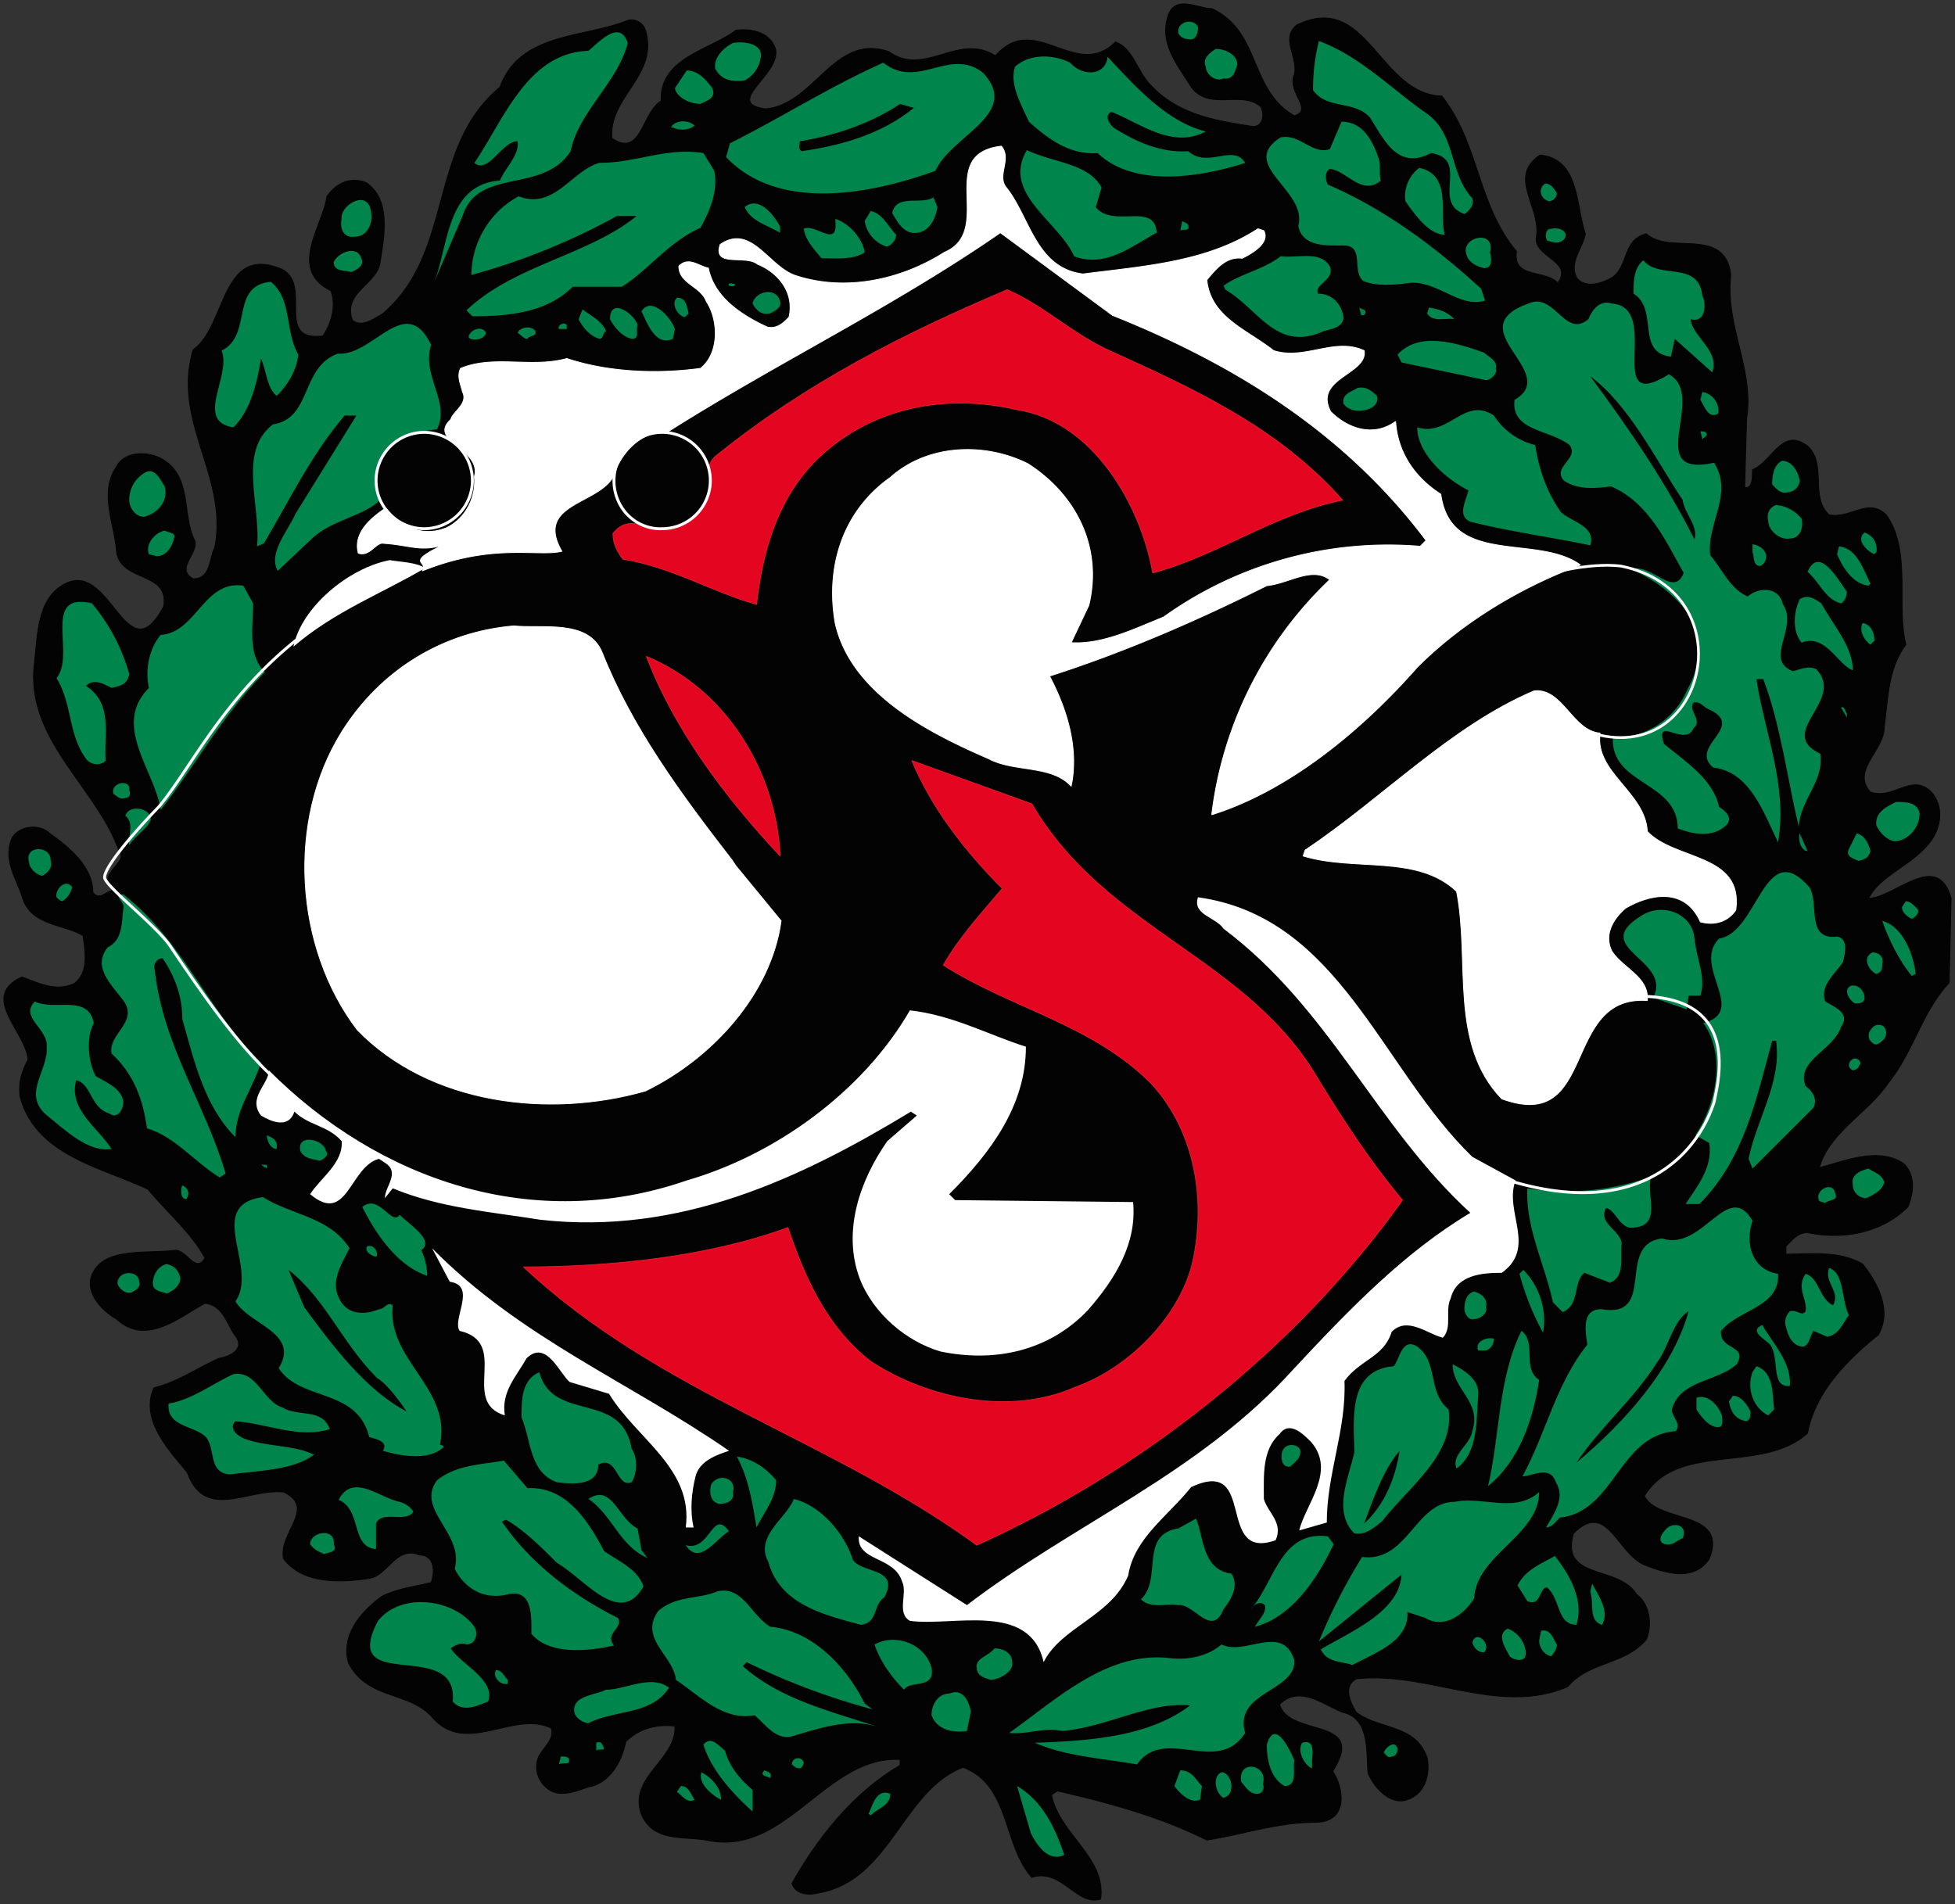
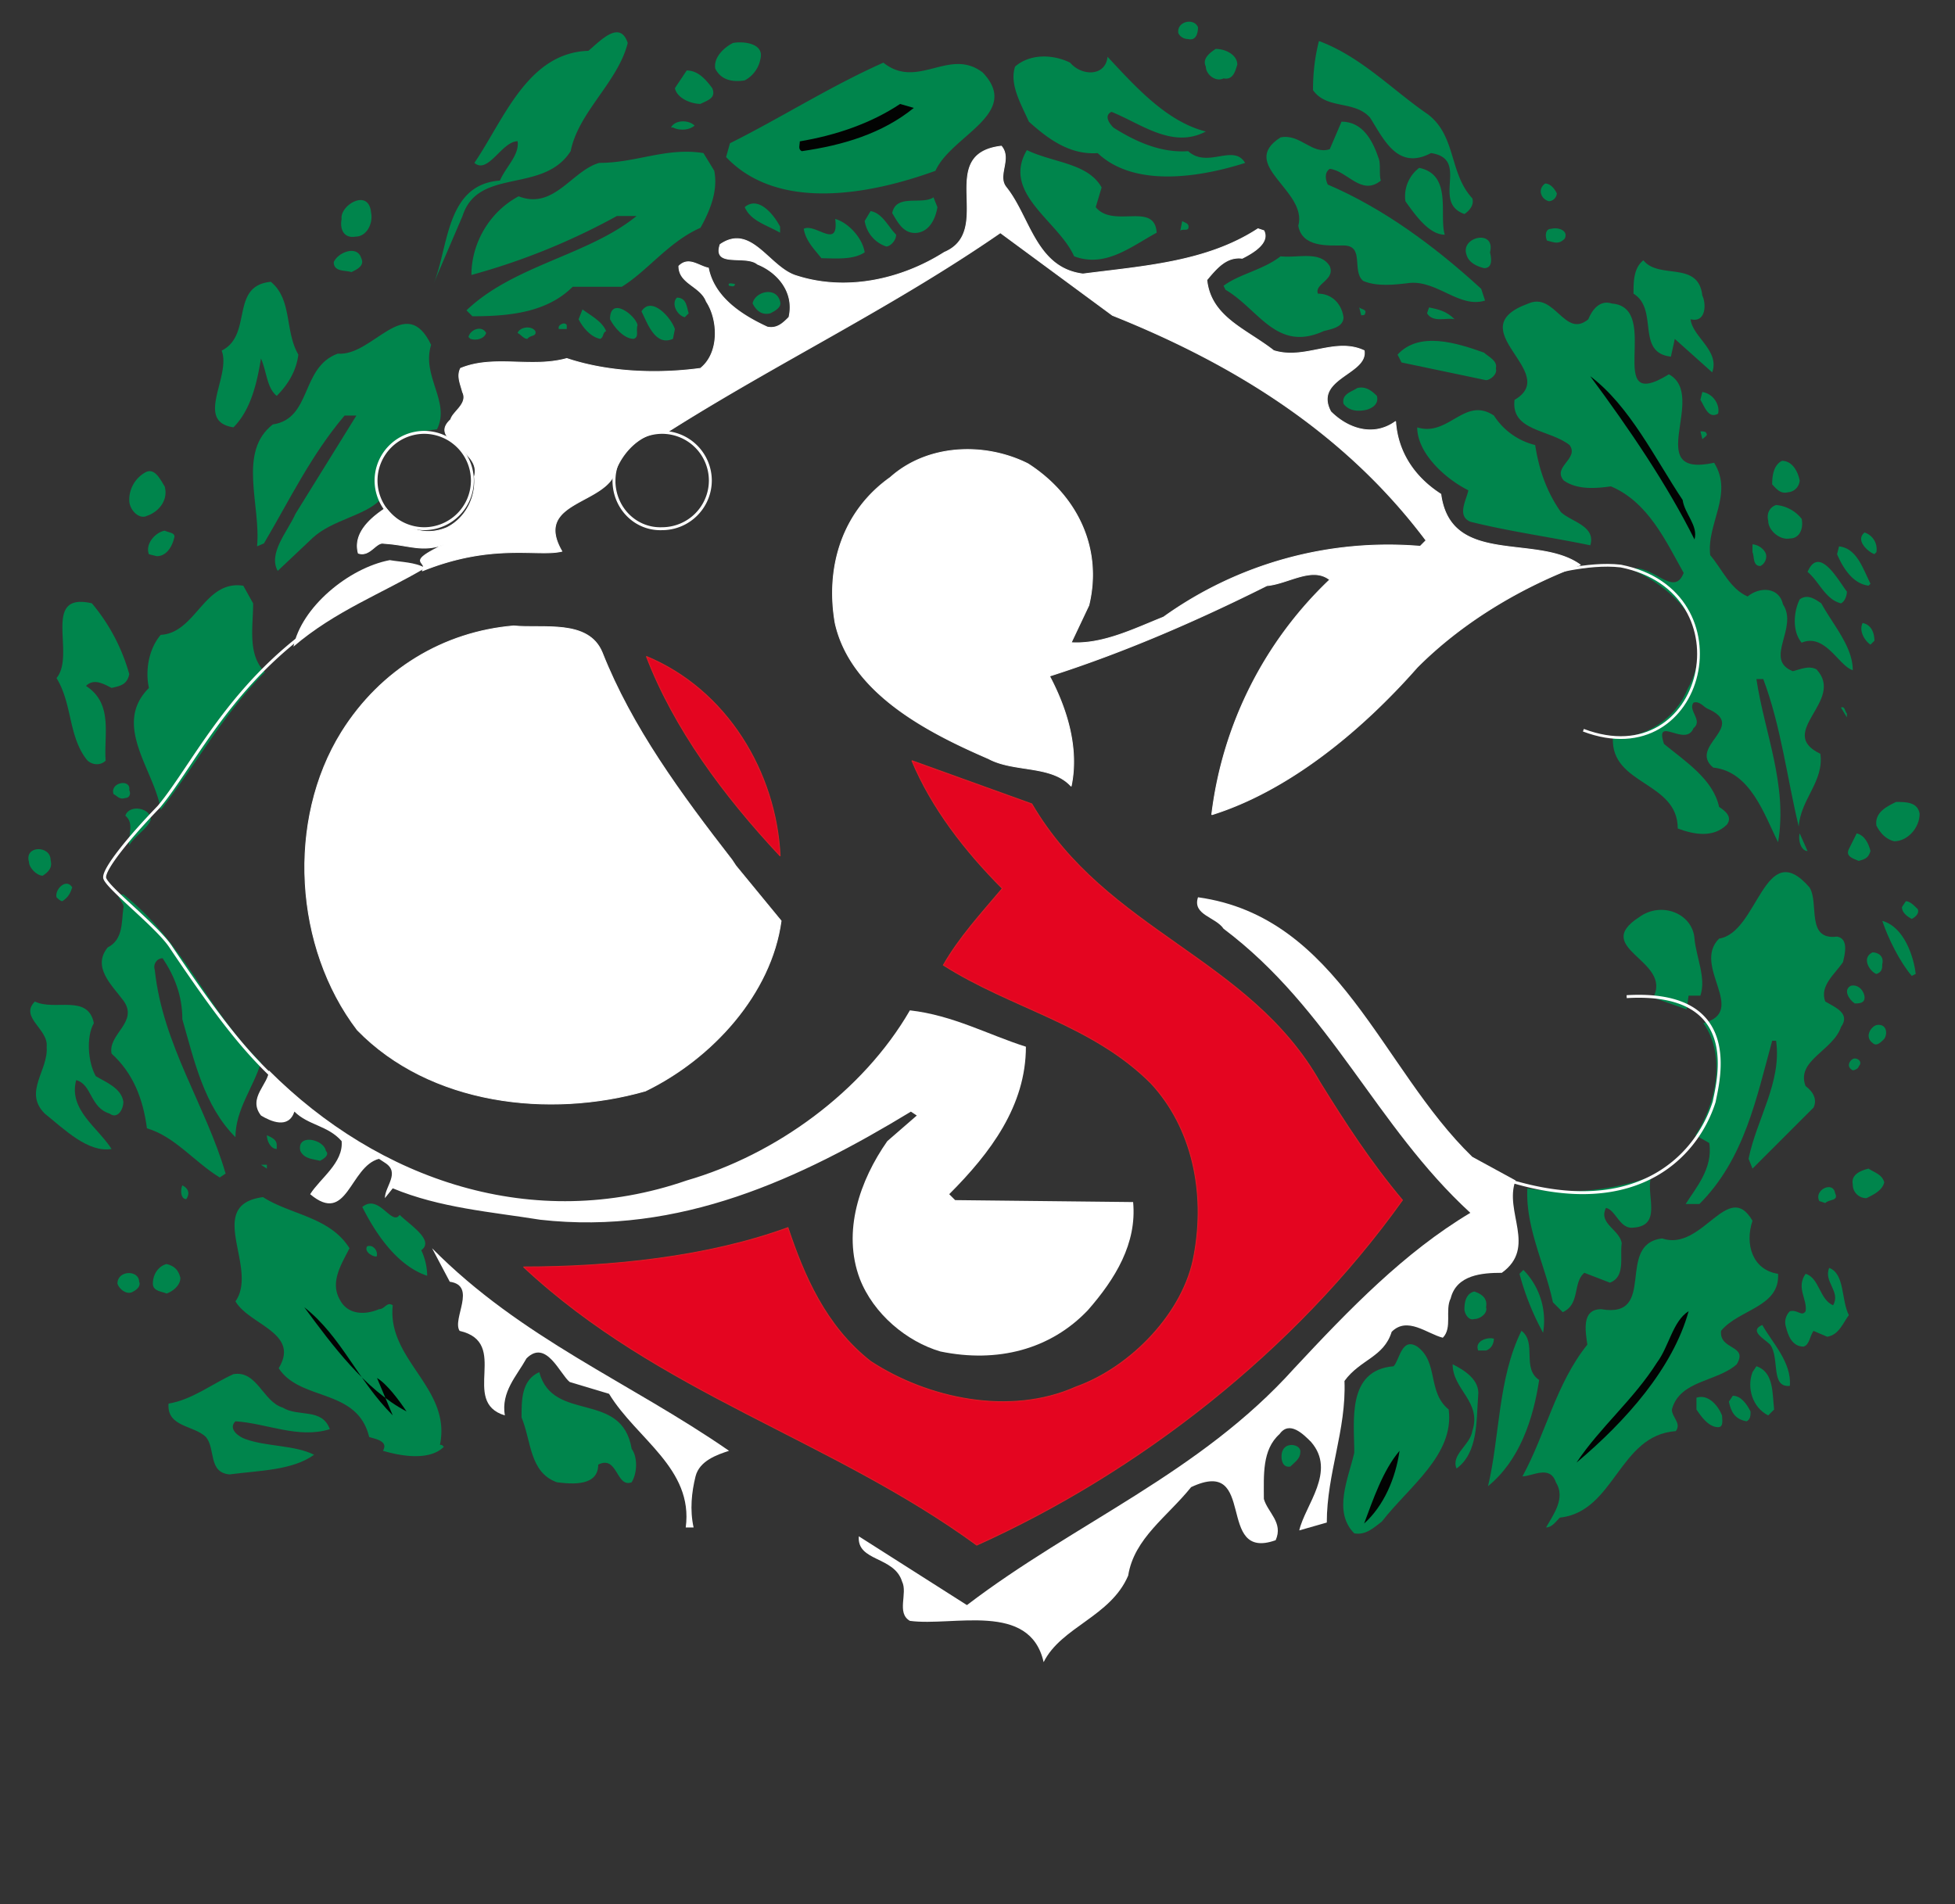
<svg xmlns="http://www.w3.org/2000/svg" width="502" height="489" fill="none">
  <rect width="100%" height="100%" fill="#333333" stroke="none" />
-   <path fill="#020302" stroke="#020302" stroke-linecap="square" stroke-miterlimit="2" stroke-width=".22" d="M332.36 29.72c5.05-1.51-2.02-6.06 0-10.6 1-4.55-3.54-9.1.5-12.63 18.18-9.08 21.2 17.68 37.37 18.18 9.59 12.12 9.08 27.77 19.18 39.89-1 7.07 7.07 4.54 10.6 8.08 4.05-5.56-6.05-6.56-5.55-11.61 1.52-7.58-7.57-15.66 1.01-21.21 10.1 1 9.09 12.62 11.61 20.2-.5 3.53-4.54 7.57-2.01 11.6 2.52 2.53 6.56 1.02 9.08-.5 4.04-3.03 2.53-9.59 8.59-11.1 6.06 5.55 20.2-2.02 21.7 10.6-1.5 13.13 6.07 24.24 4.05 36.86l-.5 17.67c2.01.5 2.01-2.52 2.01-4.54 5.05-2.02 7.58-11.11 14.14-6.06 5.05 4.54.5 13.13 5.56 17.67 5.55 1.01 10.1-4.54 14.64 0 6.56 9.09 2.52 23.23 5.05 33.32-4.55 6.06-4.55 13.64-5.56 21.21 0 6.06-8.58 11.11-3.53 16.66 6.06 2.02 10.6-5.05 15.65 0 3.03 3.54 2.53 8.08.5 11.62-4.54 7.07-13.12 9.09-16.66 15.65 6.57 0 17.68-12.62 21.21 0l-.5 21.71c-7.07 7.57-9.1 17.67-15.66 25.75-5.05 7.58-15.14 12.63-17.67 21.71 6.06-1.51 15.15-5.55 21.71-1 3.03 3.02 2.53 7.57 1.01 11.1-6.56 6.57-16.66 8.59-25.75 6.57-2.52 0-4.04 2.02-5.55 3.53v2.02c6.06 0 13.63-1.01 19.69 2.53 4.04 5.04 7.57 12.11 4.04 18.17-8.08 6.57-16.16 14.65-18.18 25.25-11.61 10.6-33.32 2.02-41.9 16.16 3.53 7.06 21.7 3.53 16.65 16.15-4.03 6.06-11.6 3.54-16.66 1.52-7.07-3.03-9.6-16.67-18.18-8.08-3.53 12.12 11.62 8.08 16.16 15.65 3.54 2.53 4.04 8.08 2.53 11.62-5.56 6.56-14.64 5.55-20.2 12.11-17.67 7.58-35.85-4.04-54.28-2.02-3.53 2.02-1.51 6.06 0 8.59 6.06 4.54 15.15 3.03 18.18 11.61 1 5.05-1.01 10.1-6.06 11.1-4.04.51-7.57-3.53-9.09-7.06-.5-5.56.5-14.14-6.56-15.65-5.05-2.02-11.11-7.07-16.16-2.02 2.52 8.58 22.72 3.03 13.63 17.16 3.03 4.55 4.04 13.13-4.54 13.13-9.6 0-18.18 3.03-27.77 4.55-12.12-6.06-25.25-9.6-38.38-12.63l-1.51 1.01c2.02 10.1 14.14 16.16 12.62 26.76-6.06 2.02-10.1-8.07-17.67-5.55-7.57-8.58-5.56-23.73-17.67-28.28-15.66 6.06-18.69 29.29-37.37 32.32-2.02.5-5.55.5-6.56-2.53 6.56-11.6 15.65-23.22 27.77-30.3v-1.5c-19.19-1.01-29.29 25.24-49.74 20.7-6.05-1.01-13.63.5-16.66-6.57-3.53-9.6 9.1-14.14 8.59-22.72-4.55-.5-9.1.5-12.63 4.04-1 5.05-4.04 10.6-9.59 11.61-3.03 1.01-6.56 2.53-9.6 1.01-3.53-2.02-4.54-6.06-3.02-9.09 1.51-2.52 4.04-4.54 3.03-7.06-9.6-4.55-21.72 7.06-30.3-2.53-6.06-7.07-16.66-4.54-21.71-14.14-2.02-7.06 3.03-13.12 8.58-17.16 4.04-2.02 8.59-2.53 12.63-3.54 1-2.52 1-7.07-3.03-7.07-6.06-2.52-8.08 5.56-13.13 6.06-7.07 1.01-16.66 1.52-21.71-5.05-1.52-6.56 8.58-13.13 0-17.16-9.1-1.01-20.2 7.57-24.74-5.05-5.05-6.06-12.12-13.64-8.59-21.72 6.06-1.51 11.11-5.04 16.66-7.57 3.03-.5 7.07-2.52 4.04-6.06-2.02-3.03-3.03-7.57-7.57-8.08-6.56 3.54-15.15 11.11-22.72 4.04-3.54-2.02-7.57-6.06-6.57-10.6 2.53-8.08 13.64-6.06 21.72-7.07 3.03 0 5.05 6.06 7.57 2.02-3.53-6.56-10.1-12.12-14.64-17.67-11.62-5.56-28.78-8.59-32.82-23.73-.5-4.04.5-6.57 2.02-9.6-.5-7.07-12.63-16.15-1.52-21.2 4.04 1.51 9.1 4.04 13.64 1.51 3.53-3.03 2.52-8.08 2.02-12.12-5.05-3.03-13.64-2.52-15.66-10.1-1.51-4.54-5.05-9.59-2.52-15.14 2.02-3.03 7.07-3.54 9.6-1.01 5.04 3.53 11.1 8.58 11.1 15.14 2.02 2.53 3.53-1 6.06-.5-.5-1.51-3.54-2.02-1.52-4.54 1.01-2.02 4.04-3.54 2.02-6.06-6.06-16.16-23.22-27.77-21.7-46.7 1-7.58.5-17.18 7.57-21.22 12.11-7.06 16.15 23.74 25.75 5.56 1.51-9.09-11.11-6.06-12.12-14.14-.5-7.07-4.55-15.15 0-21.71 2.02-4.04 8.08-4.04 11.61-2.02 8.08 4.54 5.05 14.64 8.59 21.2.5 3.54-5.05 7.07-.5 9.6 4.54 0 4.03-5.05 5.54-8.08 3.54-18.18-11.1-32.31-5.55-50.74 8.58-6.06 7.07-27.27 22.72-20.7 8.08 4.03-2.02 18.68 10.6 17.16 2.03-3.03 3.54-7.57 2.03-11.61C73.84 69.1 82.93 58 83.94 50.42c2.52-3.53 6.05-5.05 10.1-3.53 6.56 4.54 4.54 14.14 3.53 20.7-1.01 5.55-9.6 7.57-7.07 14.64 2.52 2.02 5.55-.5 7.57-1.51 18.69-15.65 11.62-42.92 30.3-58.32 5.05-14.14 21.71-12.62 32.82-17.17a3.77 3.77 0 0 1 4.54 2.53c3.54 11.61-9.6 17.16-8.58 27.77 7.57 5.05 7.57-6.57 12.62-9.6-.5-11.1 12.63-13.12 19.19-18.17 4.04-.5 8.58.5 10.1 4.54 2.02 6.57-13.64 14.14-2.53 15.65 12.63-1 17.68-19.69 31.81-14.64 9.1 6.56 17.67-5.05 27.27 1.01 10.1-11.61 20.7 6.56 30.8-3.53 4.54 1.51 5.55 7.57 9.09 11.1 7.07 7.58 16.66 9.1 26.25 10.6 2.53 0 3.03-3.02 2.02-5.04-5.05-4.55-13.63 1.51-18.17-5.56-3.54-5.55-8.08-11.1-5.56-18.17 2.02-5.05 7.57-1.52 11.11-1.52 12.62 5.8 9.6 20.96 21.2 27.52Z" />
  <path fill="#00854C" d="M307.62 7c0 1.52-.5 3.54-2.53 3.03-1 0-2.02-.5-2.52-1.51-.5-3.03 4.04-4.04 5.05-1.51ZM161.19 11.03c-2.53 10.1-12.63 17.67-14.65 27.77-7.06 11.1-23.73 4.04-27.77 16.66l-7.57 17.67c4.04-9.09 3.03-25.75 17.17-26.76 1.51-3.53 5.05-6.56 4.54-10.1-4.04 0-7.57 8.59-11.1 5.56 7.57-11.11 13.63-28.28 29.28-28.78 3.03-2.53 8.08-8.08 10.1-2.02ZM195.27 15.08a7.82 7.82 0 0 1-4.04 5.56c-3.03.5-6.06 0-7.57-3.03-.5-3.03 2.52-5.56 4.54-6.57 2.52-.5 8.08 0 7.07 4.04ZM366.44 29.2c7.57 5.56 5.55 15.16 11.61 21.72.5 1.52-.5 3.03-2.02 4.04-8.58-3.03 1.52-14.14-8.58-15.65-8.59 4.54-12.12-3.54-15.65-9.1-4.04-4.54-11.11-2.01-14.65-7.06 0-4.54.5-8.58 1.52-12.62 10.85 4.04 18.93 12.62 27.77 18.68ZM317.71 16.6c-.5 1.51-1 4.04-3.53 3.53-2.02 1.01-4.55-1-4.55-3.03-1-2.02 1.01-3.53 2.53-4.54 2.52 0 5.55 1.51 5.55 4.04ZM284.39 14.58c7.07 7.57 15.14 16.66 25.24 19.19-8.58 4.54-16.66-2.02-24.23-5.05-2.02 1-.5 3.03.5 4.04 5.56 3.53 12.12 6.56 19.19 6.06 5.05 4.54 11.61-2.02 14.64 3.02-11.1 3.54-28.27 6.57-37.87-2.52-7.07.5-12.62-3.53-17.67-8.08-2.02-4.54-5.05-9.6-3.54-14.14 4.05-3.53 10.1-3.03 14.14-1 3.03 3.53 9.1 3.53 9.6-1.52ZM252.33 18.61c10.1 10.6-8.08 16.16-12.12 25.25-16.66 6.06-40.4 10.6-53.77-3.53l1-3.54c13.13-6.56 25.76-14.64 39.39-20.7 8.83 7.07 16.91-4.04 25.5 2.52ZM182.9 22.64c1 2.53-1.01 3.03-3.03 4.04-2.53 0-6.06-1.51-6.57-4.04l3.03-4.54c3.03 0 5.05 2.52 6.57 4.54Z" />
  <path fill="#00854C" d="M222.03 23.65c1.51 2.02-1.01 4.55-3.03 4.55h-1c-1.02-1.52.5-6.06 4.03-4.55Z" />
  <path fill="#020302" d="M234.65 27.71c-8.08 6.57-18.18 9.6-28.78 11.11-1-.5-.5-1.51-.5-2.52 9.09-1.52 18.17-4.55 25.75-9.6l3.53 1.01Z" />
  <path fill="#00854C" d="M137.96 30.73c.5 1.52-1.51 2.02-2.02 3.03h-1c.5-1 1-3.53 3.02-3.03ZM178.35 32.24c-1 1.01-3.53 1.51-5.55.5h-.5c1-2.01 4.54-2.01 6.05-.5ZM354.07 40.83c.5 1.52 0 4.04.5 5.56-5.04 4.04-8.58-2.53-13.12-3.03-1.52 1-1.01 3.03-.5 4.04 14.13 6.05 27.26 15.65 39.38 26.76l1 3.03c-6.56 2.02-12.11-5.05-19.18-4.55-4.04.5-8.58 1.01-12.12-.5-3.03-2.53.5-9.1-5.05-9.1-4.04 0-10.6.51-11.61-5.04 2.52-9.09-15.65-15.65-4.55-22.72 5.05-1.01 8.08 4.54 12.63 3.03l3.03-7.07c5.55 0 8.07 5.05 9.59 9.6Z" />
  <path fill="#fff" stroke="#fff" stroke-linecap="square" stroke-miterlimit="2" stroke-width=".22" d="M258.39 48.15c6.06 7.57 7.57 20.7 19.69 22.21 15.65-2.02 31.8-3.03 44.94-11.61l1.51.5c1.52 3.03-2.52 5.56-5.55 7.07-4.04-.5-6.57 2.53-9.1 5.56 1.02 9.6 10.1 12.62 17.18 18.17 8.07 2.53 15.65-3.53 23.22 0 1.01 6.06-13.13 7.07-8.58 15.66 4.54 4.54 11.1 6.56 16.66 2.52.5 7.58 4.54 14.14 11.61 18.68 2.53 18.69 24.74 10.1 35.85 18.18-13.63 5.05-29.28 13.63-41.9 26.26-14.65 16.66-33.33 31.8-52.77 37.87a99.72 99.72 0 0 1 30.3-60.34c-4.55-3.54-10.6 1-16.16 1.51-18.18 9.1-36.86 17.17-55.8 23.23 4.55 8.58 7.58 18.68 5.56 28.28-5.05-5.56-14.64-3.54-21.2-7.07-15.16-6.57-35.35-16.67-39.4-34.84-2.52-14.65 2.03-28.78 14.15-37.37 9.59-8.58 24.23-9.09 35.34-3.53 12.62 8.08 19.19 21.7 15.65 36.35l-4.54 9.6c8.08.5 16.16-3.54 23.73-6.57a99 99 0 0 1 65.9-18.18l1.5-1.51c-21.2-28.28-50.23-45.7-80.53-57.81l-28.78-21.21c-27.77 19.19-57.3 33.32-85.58 51.25-6.06-.5-11.11 4.54-13.13 9.6-2.02 9.08-21.46 7.82-13.89 20.95-6.06 1.51-17.67-2.28-35.85 5.05 2.02-3.03-6.56-1.52 10.1-8.84-9.09 5.05-11.86 2.27-19.94 1.77-2.02-.5-3.54 3.53-6.57 2.52-1.51-5.55 4.04-9.6 7.07-11.61 4.04 5.05 9.6 7.57 15.66 5.05 5.05-2.53 7.57-8.08 7.07-13.13 2.02-7.07-12.12-9.09-6.06-14.64.5-2.02 4.54-4.04 3.03-7.07-.51-2.02-1.52-4.04-.51-6.06 8.58-3.54 18.18 0 27.27-2.53 10.6 3.54 23.22 4.04 34.33 2.53 5.05-4.04 4.54-12.62 1.52-17.17-1.52-4.04-7.07-4.54-7.07-9.09 2.52-2.52 5.05 0 7.57.5 1.52 7.58 8.58 12.13 15.15 15.16 2.52.5 4.04-1.01 5.55-2.53 1.52-6.56-3.03-11.61-8.08-13.63-3.03-2.53-11.61 1-9.59-5.05 8.08-5.56 12.62 6.06 19.7 8.08 12.62 4.04 26.75 1 37.86-6.06 13.13-5.56-2.52-25.25 14.64-27.27 2.78 3.29-1.26 7.58 1.27 10.6Z" />
  <path fill="#00854C" d="M183.4 43.85c1.01 5.05-1 10.1-3.53 14.65-8.08 3.53-13.63 11.1-20.2 15.14h-12.62c-6.56 6.57-16.16 7.58-25.75 7.58l-1.52-1.52c12.12-11.61 31.31-14.14 43.68-24.23h-5.05a170.61 170.61 0 0 1-37.36 15.14c0-8.08 4.54-16.15 12.12-20.2 9.08 3.54 13.63-6.56 20.7-8.58 9.6 0 17.16-4.04 26.76-2.52l2.78 4.54ZM282.87 48.15l-1.51 5.05c4.54 5.55 15.14-1.52 15.65 6.56-6.56 3.54-13.13 9.09-21.2 6.06-4.05-9.09-18.69-16.16-12.13-27.27 6.82 3.29 15.66 3.29 19.2 9.6ZM370.98 60.27c-4.04 0-7.57-5.05-10.1-8.58a9.13 9.13 0 0 1 3.54-8.58c8.58 1.76 5.05 12.11 6.56 17.16ZM399.76 49.66a2.17 2.17 0 0 1-2.02 2.02c-2.02-.5-3.03-3.03-1-4.55 1.5 0 2.52 1.52 3.02 2.53ZM240.71 53.2c-.5 3.04-2.02 6.07-5.05 6.57-3.53.5-5.05-2.52-6.56-5.05 1-5.05 7.57-2.02 10.6-4.04l1.01 2.53ZM95.3 54.71c.5 2.53-1.02 6.06-4.05 6.06-3.03.5-4.04-2.02-3.53-4.54-.5-3.54 7.07-8.08 7.57-1.52ZM200.31 58.24v1.52c-3.53-2.02-7.57-3.03-9.08-6.57 3.53-3.03 7.57 2.02 9.09 5.05ZM230.11 60.27c0 1.52-1.52 3.03-2.53 3.03a8.23 8.23 0 0 1-5.55-6.56l1.52-2.53c3.03.51 4.54 4.04 6.56 6.06ZM222.03 64.8c-3.03 2.03-7.57 1.52-11.1 1.52-2.03-2.52-4.05-4.54-4.55-7.57 3.03-1.52 9.09 5.55 8.08-2.53 3.53 1.01 7.06 5.05 7.57 8.59ZM305.09 58.76c-.5.5-1.51 0-2.02.5l.5-2.52c.51.5 2.03.5 1.52 2.02ZM401.78 61.29c-1.51 1.51-2.52 1.01-4.54.5-.5-1-.5-3.02 1-3.02 2.03-.51 4.55.5 3.54 2.52ZM382.6 64.82c.5 2.02.5 4.04-1.52 4.04-2.02-.5-4.04-1.52-4.54-3.54-1.52-4.54 7.57-6.56 6.06-.5ZM92.77 66.33c1.01 2.02-1.51 3.03-2.52 3.54-1.52-.5-4.55 0-4.55-2.53 1.01-2.52 6.06-4.54 7.07-1ZM341.44 68.34c1.52 3.54-4.03 4.55-3.02 7.07 3.53 0 6.06 2.53 6.56 6.06 0 2.53-3.03 3.03-5.05 3.54-12.12 5.55-16.66-5.56-25.25-10.6l-.5-1.02c4.04-3.03 10.1-4.04 14.64-7.57 4.55.5 10.1-1.51 12.63 2.52ZM437.13 75.92c1 2.02 1 7.07-3.03 6.06.5 4.55 7.57 8.08 5.55 13.64l-9.6-8.59-1 4.55c-9.1-1.01-3.03-12.12-9.6-16.16 0-3.03 0-6.56 2.53-8.58 4.04 5.05 14.14 0 15.14 9.08ZM76.61 91.06c-.5 4.04-2.52 7.57-5.55 10.6-2.53-2.02-2.53-6.06-4.04-9.6-1.01 6.07-2.53 13.13-7.07 17.68-10.1-1.52-.5-13.13-3.03-19.7 8.08-4.03 2.02-16.66 12.62-17.67 5.56 4.55 3.54 12.63 7.07 18.69ZM188.7 72.9c0 1-1 .5-1.5.5-.51-1 1-.5 1.5-.5Z" />
-   <path fill="#E40520" stroke="#DF1D24" stroke-linecap="square" stroke-miterlimit="2" stroke-width=".22" d="M284.9 90.06c21.2 9.6 43.42 19.7 59.83 38.37-17.68 3.54-31.81 14.14-48.73 18.69-3.03-17.17-15.15-38.88-34.84-41.91-19.69-4.55-38.88 0-52.26 13.63-9.6 10.1-13.13 23.23-14.64 36.35-11.1-3.03-21.71-9.59-34.33-11.61-1.52-2.02-2.53-4.04-2.53-6.56 5.05-6.57 11.61 2.02 17.67-2.02 4.04-2.53 7.58-7.07 7.58-12.12-1.52-2.53 0-5.05 1.51-6.06 23.23-18.68 48.22-31.3 74.48-42.41 9.34 4.04 17.16 11.6 26.25 15.65Z" />
  <path fill="#00854C" d="M200.32 77.44c.5 1.51-1.52 2.52-2.53 3.03-2.01.5-3.53-.5-4.54-2.53.5-3.03 6.06-4.54 7.07-.5ZM176.84 80.47l-1.01 1c-2.02-.5-3.53-3.53-2.02-5.04 2.53 0 2.53 2.52 3.03 4.04ZM407.84 81.99c1.01-2.53 3.03-5.05 6.06-4.04 13.13 1-2.53 28.78 14.64 18.17 10.1 5.56-7.07 26.76 11.61 22.72 5.05 8.08-2.01 15.66-1 23.74 3.03 3.53 5.04 8.58 9.59 10.6 3.03-2.53 8.08-2.53 9.09 2.02 4.04 6.06-5.05 14.14 2.52 17.17 2.02-.5 4.04-1.52 6.06-.5 7.57 8.07-10.6 16.15 1.01 21.7 1.01 7.07-5.05 11.62-5.55 18.69-3.03-12.63-4.55-25.75-9.1-37.87h-1.76c2.02 13.63 8.08 27.26 5.56 41.9-3.54-7.06-7.07-18.17-16.67-19.18-6.56-5.56 9.1-10.6-1.51-15.15-1.01-.5-2.02-2.02-3.54-1.52-1.51 2.03 2.53 4.55 0 6.57-2.02 5.05-10.1-3.53-7.57 4.04 5.55 4.54 12.62 9.09 14.14 16.16 1.51 1 3.53 2.52 2.02 4.54-3.54 3.53-8.59 2.53-12.63 1.01 0-12.12-17.16-11.1-16.66-23.23 8.59 0 16.16-5.04 19.19-12.62 3.53-6.06 4.04-14.64-.5-20.2-4.05-5.05-8.59-8.08-14.14-10.6 5.55-1.51 11.1 7.57 13.63 1.01-4.55-8.08-9.09-18.18-18.68-22.22-3.54.5-8.59 1.01-12.12-1.51-3.03-3.53 4.04-5.56 1.51-9.09-5.05-4.04-15.14-3.53-14.14-11.61 12.12-7.07-14.64-18.18 3.54-24.74 6.82-3.03 9.34 9.09 15.4 4.04ZM173.3 84.5l-.5 2.52c-4.55 2.02-6.57-4.04-8.08-7.07 2.52-4.04 7.57 1.52 8.58 4.55ZM163.71 83.48c-.5 1.52.5 3.03-1 3.54-2.53 0-5.06-3.03-6.07-5.05 0-6.06 6.57-1.01 7.07 1.51ZM350.53 80.46c0 .5-.5.5-1 .5l-.51-2.01c.5.5 2.02.5 1.51 1.51ZM373.5 81.98c-2.01-.5-5.55 1-7.06-1.52l.5-1.51c2.53.5 4.55 1 6.57 3.03ZM155.63 85.02c-1 .5-.5 1.51-1.5 2.01-2.53-.5-4.55-3.02-5.56-5.04l1-2.53c2.03 1.52 5.06 3.03 6.06 5.56ZM110.7 88.55c-2.53 8.07 5.05 14.64 1.51 21.7-5.05.51-12.12 2.03-14.64 8.59-1.01 2.52-1.01 7.07 0 9.6-4.04 4.03-12.12 5.04-17.17 9.59l-9.09 8.58c-2.52-4.54 2.53-10.1 4.55-14.64l15.65-25.25h-3.03c-8.58 10.1-14.14 21.71-20.7 32.82l-1.77.76c1.01-10.6-5.05-24.24 4.04-31.3 10.1-1.52 7.07-14.65 16.66-18.18 9.1.75 17.42-15.9 23.99-2.27ZM145.53 83.48v1.01h-2.02c-.5-1 1.52-2.02 2.02-1ZM137.45 85c.5 1.52-1.51 1.02-2.01 2.03-1.01 0-1.52-1.01-2.53-1.52.5-1.51 3.53-2.02 4.54-.5ZM124.83 85.52c-.5 1.51-2.52 2.01-4.04 1.51l-.5-.5c.5-2.02 3.53-3.03 4.54-1.02ZM384.1 94.6c.51 1.51-1.5 3.03-2.52 3.03l-21.7-4.55-1.02-2.02c5.56-6.05 15.15-3.02 22.22-.5 1.01 1.01 3.53 2.02 3.03 4.04Z" />
  <path fill="#020302" d="M432.07 128.43c.51 3.53 4.04 6.56 3.04 10.1-7.07-14.14-16.67-28.28-26.77-41.91 10.1 7.57 16.67 21.2 23.74 31.8Z" />
  <path fill="#00854C" d="M353.56 101.67c.5 2.02-1 3.03-2.52 3.53-2.02.5-4.55.5-6.06-1.51-.5-2.53 2.02-3.03 3.53-4.04 2.02-.5 3.54.5 5.05 2.02ZM441.17 106.22c-2.53 1.51-3.54-2.02-4.55-3.54l.5-2.02c3.04.5 4.55 3.54 4.05 5.56ZM394.2 114.3c1.02 6.56 3.04 12.11 6.57 17.16 2.53 2.52 9.09 3.53 7.58 8.58-9.6-2.02-20.7-3.53-30.8-6.06-3.54-1.51-1.01-5.55-.51-8.07-6.06-3.03-13.13-9.6-13.13-16.16 8.08 2.52 12.12-8.08 19.7-3.03a17.53 17.53 0 0 0 10.6 7.57ZM438.14 111.27c.5.5-.5 1.01-1.01 1.52l-.5-2.02c.5 0 1.5 0 1.5.5ZM462.12 123.39a3.26 3.26 0 0 1-3.03 3.03c-2.02.5-3.03-1.02-4.04-2.03 0-2.52.5-5.04 2.52-6.05 2.53 0 4.04 2.52 4.55 5.05ZM42.28 124.9c1 3.53-1.52 6.56-4.55 7.57-2.02 1.01-4.54-1.51-4.54-4.04a8.06 8.06 0 0 1 4.04-7.07c2.52-1.51 4.04 2.02 5.05 3.54ZM462.63 133.23c.5 2.52-.51 5.05-3.03 5.05-2.53.5-5.56-2.02-5.56-4.54-.5-2.03.5-3.54 2.02-4.05a9.38 9.38 0 0 1 6.56 3.54ZM44.8 137.78c-.5 2.53-2.02 5.05-4.54 5.05l-2.02-.5c-1.01-2.53 1.51-5.56 4.04-6.06 1 .5 2.52.5 2.52 1.51ZM481.81 141.8l-.5.5c-1.52-.5-5.05-3.53-2.53-5.55a4.48 4.48 0 0 1 3.03 5.05ZM453.53 142.83c0 1-.5 2.02-1.51 2.52-2.02 0-1.51-2.52-2.02-3.53v-2.02c1.51 0 3.53 1.51 3.53 3.03ZM480.3 149.9l-.5.5c-4.04-.5-6.57-4.54-8.08-8.08l.5-2.01c4.55.5 6.06 5.55 8.08 9.59Z" />
  <path fill="#fff" d="M109.18 145.86c-11.1 6.56-23.23 11.1-33.83 20.2 2.02-10.1 14.14-20.2 24.74-22.22 2.78.5 6.57.5 9.1 2.02Z" />
  <path fill="#00854C" d="M474.24 151.91c0 1.01-.5 2.53-1.51 3.03-4.04-1-5.56-5.55-8.59-8.08 3.03-7.07 8.08 2.53 10.1 5.05ZM65 154.95c0 6.06-1.51 13.13 3.03 17.67-10.6 10.6-17.67 23.73-26.76 35.35-1.52-10.1-12.62-21.71-3.03-31.3-1.01-4.55 0-10.1 3.03-13.64 9.09-.5 11.1-14.14 21.2-12.62l2.53 4.54ZM475.75 172.1c-3.53-1-7.07-9.59-13.13-7.06-2.52-3.03-2.01-8.08-.5-11.11 2.02-1.52 4.04 0 5.55 1.01 3.03 5.55 8.08 11.1 8.08 17.17ZM33.19 173.11c-.5 2.53-2.02 3.03-4.55 3.54-2.02-1.01-4.54-2.53-6.56-.5 7.07 4.54 4.54 12.62 5.05 19.18-1.52 1.52-4.04 1.01-5.05-.5-4.54-6.06-3.53-14.14-7.57-20.7 5.05-6.06-4.04-22.22 9.08-19.2a48.45 48.45 0 0 1 9.6 18.18ZM481.31 164.54l-1.01 1c-1.51-1-3.03-3.53-2.02-5.55 2.53.5 3.03 3.03 3.03 4.55Z" />
  <path fill="#fff" stroke="#fff" stroke-linecap="square" stroke-miterlimit="2" stroke-width=".22" d="M154.62 167.56c7.58 19.19 20.2 36.35 33.33 53.27l1 1.51 11.62 14.14c-2.53 18.68-17.67 35.34-34.84 43.68-24.74 7.06-55.29 3.53-73.97-15.66-16.16-21.2-18.18-53.77-4.04-76.5 10.1-16.15 26.26-25.74 44.18-27.26 7.57.76 19.19-1.77 22.72 6.82Z" />
  <path fill="#E40520" stroke="#DF1D24" stroke-linecap="square" stroke-miterlimit="2" stroke-width=".22" d="M200.32 219.82c-14.65-15.65-27.27-32.82-34.34-51.25 20.7 8.58 33.33 29.8 34.34 51.25Z" />
  <path fill="#00854C" d="M54.4 186.24h-1.02l.51-14.14c1.51 3.54 1.01 9.6.5 14.14Z" />
-   <path fill="#fff" stroke="#fff" stroke-linecap="square" stroke-miterlimit="2" stroke-width=".22" d="M410.87 188.26c-1.51 10.1 11.61 15.15 12.12 25.25 7.07 7.57 24.74 5.55 22.72 20.2-2.02 3.02-5.56 4.03-9.09 3.02-4.04-9.09-13.13-7.07-19.19-3.53-3.53 3.03-5.55 7.07-3.53 11.1 3.03 4.55 9.6 6.57 9.09 12.63-22.22-1.52-12.63 34.33-37.37 25.25-13.63-14.14-8.07-35.35-11.6-53.27-10.1-9.6-26.26-5.05-39.4-9.1l.51-1.5c19.7-13.13 37.37-31.82 58.82-40.9 7.33-.76 9.85 10.34 16.92 10.85Z" />
  <path fill="#00854C" d="M474.24 183.23v1l-1.52-2.52c1.01-.5 1.01 1.01 1.51 1.52Z" />
  <path fill="#E40520" stroke="#DF1D24" stroke-linecap="square" stroke-miterlimit="2" stroke-width=".22" d="M264.95 206.44c19.19 32.82 55.8 39.39 73.97 71.45 6.56 10.6 13.13 20.7 21.2 30.3-27.76 38.88-67.9 69.93-109.31 88.6-37.36-27.26-81.55-38.87-116.38-71.44 22.21 0 47.2-2.52 67.9-10.1 4.05 12.12 9.6 25.25 21.21 34.34 14.65 9.6 35.85 14.14 52.77 6.56 14.14-5.05 27.77-19.18 30.3-33.83 3.02-16.15-.51-32.82-11.11-44.18-15.15-15.14-35.85-19.18-53.27-30.3 4.04-7.06 9.59-13.12 15.14-19.68-9.59-9.6-18.17-20.7-23.22-32.82l30.8 11.1Z" />
  <path fill="#00854C" d="M33.19 202.9c.5 1.02 0 2.03-1.01 2.03-1.51.5-2.02-.5-3.03-1.01-1-3.03 4.54-4.04 4.04-1.01ZM492.92 208.97c0 3.54-3.03 7.07-6.56 7.07-2.02-.5-3.54-2.02-4.55-4.04-.5-3.53 3.03-5.04 5.05-6.06 2.53 0 5.56 0 6.06 3.03ZM38.74 210.48c-1 2.52-4.04 4.04-5.55 6.56-.5-2.02 1.51-5.55-1.01-7.57 1-3.03 6.56-2.02 6.56 1.01ZM464.14 218.55c-1.52 0-2.53-2.52-2.02-4.54l2.02 4.54ZM480.3 218.55c-.5 1.52-1.01 2.02-3.03 2.53-1.01-.5-3.54-1.01-2.53-3.03l2.02-4.04c2.02.5 3.03 2.52 3.54 4.54ZM13 220.84c.5 2.02-.51 3.03-2.03 4.04-1.51 0-3.53-2.02-3.53-3.53-1.26-4.3 5.55-4.3 5.55-.5ZM464.65 227.9c2.52 4.03-1.01 13.63 7.06 12.62 3.03.5 2.03 4.54 1.52 6.56-2.02 3.03-6.06 6.06-4.55 10.1 2.53 1.51 6.57 3.03 4.05 6.56-2.03 6.06-11.62 8.59-9.1 15.15 2.03 1.52 3.04 3.54 2.03 5.56L450 300.1l-1-2.53c2.01-10.1 8.58-19.69 7.06-30.3h-1c-4.05 14.65-7.08 30.3-18.69 41.92h-3.53c2.52-4.04 7.06-9.1 6.06-15.66l-3.54-2.02c5.05-7.57 8.08-20.2 2.02-28.78 11.61-3.03-3.03-14.64 4.04-21.7 10.1-1.52 11.61-26.52 23.23-13.14ZM18.55 227.89c-.5 1.51-1.01 2.52-2.53 3.53-.5 0-1-.5-1.51-1-.5-2.03 2.52-5.05 4.04-2.53ZM67.02 272.84c-2.02 6.57-6.56 12.12-6.56 19.19-8.08-8.08-10.6-19.7-13.64-30.3 0-6.06-2.02-11.1-5.05-15.65-1.51 0-2.52 1.52-2.02 3.03 2.02 19.19 13.13 34.84 18.18 52.26l-1.51 1.01c-6.57-4.04-11.62-10.6-18.69-12.62-1-7.58-3.53-14.14-9.08-19.19-1.01-5.05 7.06-8.08 3.03-13.63-3.03-4.04-8.08-8.59-4.04-13.63 4.04-2.03 3.53-6.57 4.04-10.1.5-1.52-3.03-3.54 0-3.54 15.65 12.37 21.7 30.04 35.34 43.17Z" />
  <path fill="#fff" d="m378.05 297.07 11.11 6.06c-3.03 8.08 5.55 17.17-3.53 23.73-5.05 0-11.62.5-13.13 6.57-1.52 3.02.5 7.57-2.02 10.1-4.04-1.02-9.09-5.56-13.13-1.52-2.02 6.56-8.08 7.07-12.12 12.62.5 12.63-4.54 23.73-4.54 36.36l-7.07 2.02c1.51-6.57 9.6-15.15 3.03-22.72-2.02-2.03-5.55-5.56-8.08-2.03-4.54 4.05-4.04 10.6-4.04 16.67 1.01 3.53 5.05 6.06 3.03 10.6-15.65 5.56-4.54-21.71-21.71-13.63-6.06 7.57-14.64 13.13-16.16 22.72-4.54 10.6-17.17 13.13-21.71 22.22-3.54-15.66-23.23-9.1-34.34-10.6-3.53-2.03-.5-7.08-2.01-10.1-2.02-6.57-11.62-5.06-11.11-11.62l27.77 17.67c27.77-21.2 59.83-33.83 84.07-60.84 14.13-15.15 28.27-29.79 45.19-39.89-24.24-22.21-35.85-52.26-63.37-72.96-2.02-3.03-8.08-3.53-6.56-8.08 36.35 5.05 46.95 43.93 70.43 66.65Z" />
  <path fill="#00854C" d="M492.42 233.45c.5 1-.5 2.02-1.52 2.52-1-.5-2.52-1.51-2.52-3.03l1-1.51c1.02 0 2.03 1.01 3.04 2.02ZM435.1 241.03c.51 5.05 3.04 10.1 1.52 14.65h-3.03l-.5 3.53-8.59-3.03c5.05-9.6-16.15-12.62-3.53-20.7 5.55-4.04 13.63-1.01 14.14 5.55ZM491.91 250.1l-1.01.51c-3.03-3.53-6.06-9.59-7.57-14.13 5.55 1.51 8.07 9.09 8.58 13.63ZM483.32 247.6c0 1.01 0 2.02-1.5 2.52-1.52-.5-4.05-4.03-1.02-5.55 1.52 0 3.03 1.01 2.52 3.03ZM478.78 256.18c0 1.51-1.51 1.51-2.52 1.51-1.52-1-3.03-3.53-1.01-4.54 2.02-.5 3.53 1.51 3.53 3.03ZM24.1 262.74c-2.02 3.54-1.51 10.1.5 13.63 2.53 1.52 6.57 3.03 7.08 6.57 0 2.02-1.52 4.54-3.54 3.03-5.05-1.52-4.54-7.58-8.58-8.59-2.02 7.58 5.55 12.12 9.09 17.68-6.06 1-12.12-5.05-17.17-9.1-5.55-5.55 1.01-11.1.5-17.16.51-4.54-7.06-7.57-3.02-11.61 5.05 2.52 13.63-2.02 15.14 5.55Z" />
  <path fill="#fff" d="M263.43 268.8c0 15.15-9.09 27.27-19.69 37.87l1.52 1.52 45.7.5c1 10.6-4.55 19.7-11.62 27.77-9.6 10.1-23.23 13.63-37.87 10.6-8.59-2.52-17.17-9.59-20.7-18.68-4.55-12.12 0-25.24 7.07-35.34l7.57-6.57-1.51-1c-28.28 17.16-59.33 31.8-95.18 27.76-12.63-2.02-25.75-3.03-37.87-8.07l-2.02 2.52c0-3.03 4.04-6.56 0-9.09l-1.52-1c-7.57 2.01-8.07 17.16-17.67 9.08 2.53-4.04 8.59-8.08 8.08-13.63-3.53-4.04-8.58-4.04-12.12-7.58-1.51 4.55-6.06 2.53-8.58 1.01-3.54-4.54 2.02-8.08 2.02-11.6 28.27 28.27 67.91 41.9 107.3 28.27 22.72-6.57 45.18-22.72 57.3-43.68 11.11 1.26 20.2 6.31 29.8 9.34Z" />
  <path fill="#00854C" d="M483.83 266.79c-1.01 1-2.02 2.02-3.03 1-2.02-1.5-.5-4.03 1-4.54 2.53-.5 3.04 2.02 2.03 3.54ZM477.27 273.84c0 .5-1.01 1.01-1.52 1.01-2.02-1.01-.5-3.03.5-3.03 1.02 0 2.03 1.01 1.02 2.02ZM71.06 294.06v1c-1.52 0-2.53-2.01-2.53-3.53 1.01.5 2.53 1.01 2.53 2.53ZM83.68 295.56c1.01 1.01-.5 2.02-1.51 2.53-2.02-.5-4.04-.5-5.05-2.53-1.01-4.54 6.06-3.03 6.56 0ZM68.53 299.1v1.01l-1.51-1h1.51ZM483.83 303.64c-.5 2.02-2.52 3.03-4.54 4.04a3.45 3.45 0 0 1-3.54-3.54c-.5-2.52 2.02-3.53 4.04-4.04 1.52 1.01 3.54 1.52 4.04 3.54ZM424 302.12c-1.52 4.54 3.02 12.62-4.55 13.13-3.53.5-4.54-4.55-7.07-5.05-2.02 4.04 3.54 5.55 4.04 9.09-.5 3.53 1.01 8.58-3.03 10.1l-6.56-2.53c-3.03 2.52-1.01 8.08-5.56 10.1l-2.52-2.53c-2.02-9.6-7.07-19.19-6.56-29.28 10.6 1.76 22.21.5 31.8-3.03ZM47.84 307.94c-1.52 0-1.52-2.52-1.01-3.53 1.51.75 2.02 2.02 1 3.53ZM471.21 306.41c1.01 2.02-1.51 1.52-2.52 2.53l-1.52-.5c-1.51-2.79 3.54-5.31 4.04-2.03ZM89.74 320.55c-2.02 4.04-5.05 8.58-2.52 13.13 2.02 4.04 6.56 4.04 10.1 2.52 1.51 0 2.02-2.02 3.53-1-1.51 14.13 15.15 21.2 12.12 35.84.5 0 .5 0 1 .5-3.53 3.54-10.6 2.53-15.64 1.02 1.51-2.53-2.02-3.03-3.54-3.54-3.03-12.62-17.67-9.09-23.23-17.67 5.56-9.09-7.57-11.1-11.1-17.17 6.06-8.58-8.08-24.74 7.07-26.76 7.06 4.55 17.16 5.05 22.21 13.13ZM102.62 311.97c2.52 2.52 9.09 6.56 5.55 9.09a15.55 15.55 0 0 1 1.52 6.56c-7.58-2.52-13.13-10.6-16.66-17.67 4.29-3.54 7.57 5.05 9.59 2.02Z" />
  <path fill="#00854C" d="M450 313.49c-2.02 6.05 0 12.62 6.57 13.63.5 8.58-10.1 9.09-14.64 14.64-.51 5.05 7.06 3.54 4.03 8.58-5.04 4.55-14.64 4.04-16.66 11.62 0 2.02 2.53 3.53 1.01 5.55-14.64 1.01-15.65 20.7-29.79 22.22-1 1-2.02 2.52-3.53 2.52 2.02-3.53 5.05-7.57 2.52-11.61-1.51-4.54-6.06-1.51-8.58-1.51 6.06-11.11 8.58-23.74 16.66-33.83-.5-3.54-1.51-9.1 3.54-9.1 14.64 2.53 3.53-16.66 15.65-18.17 10.35 3.53 16.91-15.4 23.22-4.54ZM96.8 322.06v.51c-.5.5-3.53-1.01-2.52-2.52 1.52-.5 2.53 1 2.53 2.01Z" />
  <path fill="#fff" d="M187.2 372.57c-3.04 1-7.58 2.52-8.6 6.56-1 4.04-1.5 8.59-.5 13.13h-2.02c2.02-15.15-12.62-22.72-19.69-34.33l-10.1-3.03c-2.52-2.02-6.05-11.11-11.1-6.06-2.53 4.54-6.57 8.58-5.56 14.64-11.61-3.53 1.52-18.68-11.61-21.71-2.02-3.03 4.54-11.61-2.53-12.62l-4.54-8.59c22.97 23.23 50.74 34.34 76.24 52Z" />
  <path fill="#00854C" d="M46.32 328.14c0 2.02-2.02 3.53-3.54 4.04-1-.51-3.53-.51-3.53-2.53 0-2.52 1.51-4.54 3.53-5.05 2.02.5 3.03 1.52 3.54 3.54ZM474.74 337.73c-1.51 2.02-2.52 5.05-5.55 5.55l-3.53-1.51c-1.01 1.51-1.01 3.53-2.53 4.04-3.03 0-4.04-3.03-4.54-5.05-.5-1.52 0-3.03 1-4.04 2.03-.5 3.04 1.51 4.05 0 .5-3.03-2.53-6.06 0-9.6 3.53 1.01 3.53 6.57 7.06 8.08 2.03-3.53-2.52-6.06-1-9.6 4.03 1.52 3.03 8.09 5.04 12.13Z" />
-   <path fill="#020302" d="M96.81 353.87c2.53 1.52 5.55 5.56 7.58 8.59-10.6-5.56-19.2-17.17-26.26-26.76l-4.04-9.6c9.6 7.57 13.63 18.68 22.72 27.77Z" />
+   <path fill="#020302" d="M96.81 353.87c2.53 1.52 5.55 5.56 7.58 8.59-10.6-5.56-19.2-17.17-26.26-26.76c9.6 7.57 13.63 18.68 22.72 27.77Z" />
  <path fill="#00854C" d="M396.23 342.26a67.76 67.76 0 0 1-6.06-15.15l1-1a18.63 18.63 0 0 1 5.06 16.15ZM35.72 329.14c.5 1.01-.5 2.02-1.52 2.53-1.51 1-3.53-.5-4.04-2.02 0-3.54 5.56-3.54 5.56-.5ZM381.58 335.7c.51 1.52-1.5 3.03-3.02 3.03-1.52.5-2.53-1.51-2.53-2.52 0-2.02.5-4.04 2.53-4.55 1.51.5 3.53 1.52 3.02 4.04Z" />
  <path fill="#020302" d="M433.6 336.72c-4.05 14.64-16.16 28.27-28.79 38.88 6.06-9.1 14.64-16.16 20.7-25.75 3.03-4.04 4.04-10.6 8.08-13.13Z" />
  <path fill="#00854C" d="M459.6 355.9c-5.06.5-2.53-7.07-5.06-10.6-1.51-1.52-5.55-3.54-2.02-5.05 2.53 4.54 7.58 9.6 7.07 15.65ZM395.22 354.38c-1.52 10.1-5.05 20.7-13.13 27.27 3.03-12.63 2.53-27.77 8.59-39.9 4.03 3.04 0 9.6 4.54 12.63ZM383.6 343.78c0 1.01-.5 2.53-2.02 3.03h-2.02c-1-2.52 2.53-3.53 4.04-3.03ZM371.99 361.96c1.51 11.61-10.1 19.7-17.17 28.78-2.02 1.52-4.04 3.54-7.07 3.03-5.55-5.55-1.51-14.14 0-20.7 0-8.08-2.02-21.2 10.1-22.22 1.52-1.51 2.02-7.57 6.06-5.05 5.55 4.04 2.52 11.62 8.08 16.16ZM379.56 358.42c-.5 6.57 0 14.64-5.55 18.69-1.51-3.54 3.53-6.06 4.04-9.6 2.52-7.57-5.05-10.6-5.05-17.17 3.03 1.52 7.07 4.04 6.56 8.08ZM455.56 361.96l-1.52 1.52c-4.04-2.03-5.55-7.07-4.04-11.11l1.01-1.52c4.55 1.52 4.04 7.07 4.55 11.11ZM162.2 372.07c1.51 2.02 1.51 6.06 0 8.58-4.04 1.52-3.54-7.07-8.59-4.54 0 5.55-6.56 5.05-10.6 4.54-7.07-2.52-6.56-10.6-9.09-16.66 0-4.55 0-9.6 4.55-11.62 3.53 13.13 21.2 4.55 23.73 19.7ZM72.57 361.46c4.04 2.52 10.1 0 12.12 5.55-8.08 2.53-16.16-1.51-24.24-2.02-2.02 2.02 1.01 4.04 2.53 4.55 5.55 2.02 12.62 1.51 17.67 4.04-5.55 4.04-14.14 4.04-21.71 5.05-5.55-.5-3.53-6.57-6.06-9.6-3.03-3.03-10.1-2.52-9.6-8.58 6.07-1.01 11.12-5.05 16.67-7.57 6.06-1.01 7.57 7.06 12.62 8.58ZM449.5 362.47c0 1 0 2.02-1.01 2.52-3.03-.5-4.04-2.52-4.55-5.05l1.01-1.51c2.03 0 3.54 2.02 4.55 4.04ZM442.18 363.47c0 1.01.5 3.03-1.01 3.03-2.53 0-4.55-3.03-5.56-4.55v-3.02c3.03-1.01 5.56 2.02 6.56 4.54ZM110.7 370.04c-3.03 0-6.06-3.03-6.06-6.56 2.02 2.02 5.55 3.53 6.06 6.56ZM333.87 373.07c0 1.52-1.52 2.53-2.53 3.54-2.52.5-2.52-3.03-2.02-4.04 1.01-2.53 5.05-1.52 4.55.5Z" />
  <path fill="#020302" d="M359.37 372.57c-1.01 7.07-4.04 14.14-9.1 18.68 2.28-6.06 4.8-13.63 9.1-18.68Z" />
-   <path fill="#00854C" d="M199.3 380.13c0 4.54-3.02 8.08-5.04 12.12-1.01-6.06-2.02-12.63-5.05-18.18 4.04.5 7.57 3.03 10.1 6.06ZM135.44 382.16c10.1-.5 15.65 8.59 19.69 16.16 3.53 2.53 8.58 4.54 10.1 9.09-6.06 10.6-15.15-2.02-22.22-6.06-4.04-4.04-8.58-8.58-13.13-11.1l-1 .5c7.56 11.1 18.67 19.18 29.78 24.74 1.52 2.52-3.53 4.04-1 7.07-6.57 1.51-16.67 2.52-21.22-3.03 0-4.04.51-11.62-6.05-10.1-6.06 1.51-11.11-1.52-13.64-6.57 2.53-9.08-10.1-15.14-4.54-22.72 5.05-4.04 11.61-4.04 17.17-5.05l6.06 7.07ZM188.2 383.16c.5 2.52-2.02 3.03-3.53 3.03-2.53-.5-2.53-3.54-2.02-5.05 2.02-3.03 6.56-1.51 5.55 2.02ZM106.15 388.21c-2.02 3.03-8.08-.5-9.6 3.03v6.56c-6.56-.5-3.53-10.1-9.59-12.62 3.54-7.07 10.6-.5 15.66.5 1.51.51 2.52 1.02 3.53 2.53ZM395.22 383.16c0 11.1-16.16 16.15-16.67 27.26-2.52 4.04-7.57 8.08-12.62 5.05l-4.54-1.51c.5 7.57-8.59 10.6-14.14 13.63-2.52-1.01-6.56-.5-8.08-4.04 7.57-4.54 20.2-9.6 20.7-19.19l-21.2 17.17a146.18 146.18 0 0 1 11.1-21.71c11.62 1.51 13.64-14.14 23.74-14.14 7.06-1.51 15.65 3.03 21.7-2.52ZM164.72 398.06l1.52 2.02c-7.07-3.03-9.1-11.1-15.15-15.15 6.06-4.04 7.57 5.05 12.62 7.58l1.01 5.55ZM219 400.59c2.52 3.53 12.12 2.02 8.08 9.6-3.03 2.01-1.52 6.56-6.06 7.06-9.09-2.52-20.7-5.05-23.73-16.15-3.54-6.57 4.54-11.11 6.56-16.16 7.07 1.76 13.13 9.09 15.15 15.65ZM316.2 404.12c2.02 3.03 0 6.57-2.02 9.1-3.03 7.56-7.57-1.52-11.61-1.02-3.03-.5-7.07 1.01-9.6-1.51 5.56-5.05-.5-16.67 9.6-18.18l4.54-2.53c2.02 4.55 1.51 13.13 9.09 14.14ZM187.19 393.26c-3.03 1.52-7.57 9.1-11.11 3.54 6.31 1.77 6.82-9.6 11.1-3.54ZM432.08 395.02c-1.52.5-2.53 2.02-4.55 1.52s-1-2.53 0-3.54c1.52-2.27 6.06-1.76 4.55 2.02ZM85.7 396.55c1.01 2.02-1 2.02-2.52 2.52-1.01-.5-2.53-1-3.54-2.52 0-3.28 6.57-4.3 6.06 0ZM342.45 396.55c-4.04 8.58-10.6 18.68-20.2 21.2 1.02-2.02 3.04-3.53 2.53-5.55-1-1.01-2.52-.5-3.53 1 6.06-7.06 7.57-20.19 19.69-18.67l1.51 2.02ZM404.81 417.24c-5.05 0-4.04-6.56-7.57-9.6-2.02 0-1.51 5.06-5.05 3.54l-2.52-4.04c2.02-4.03 6.06-5.55 9.59-7.57 3.53 4.55 7.57 11.1 5.55 17.67ZM411.37 417.26c-3.53-1.01-2.02-5.56-3.03-8.58l.5-2.02c1.52 3.03 4.55 7.06 2.53 10.6ZM197.8 417.75c11.1 1.01 19.69 10.6 24.23 19.7l2.02 1.51a177.16 177.16 0 0 1-32.32-12.12l-1 1.01c9.59 8.59 22.72 11.62 34.83 15.66-7.57-2.53-15.65.5-22.72 2.52-4.04.5-6.56-3.53-9.09-5.55-8.07 1.51-14.13-5.05-20.2-9.1-.5-6.05-9.59-10.6-4.54-17.66 4.55-4.04 10.6-3.03 15.15-5.05 6.56-1.52 8.58 6.06 13.63 9.08ZM121.8 417.75c1.02 1.51.51 4.54-2.01 4.54-1.52-.5-2.53 0-4.04 1.01 2.52 4.04 11.61 8.08 9.59 13.64-2.52 1-6.56 3.03-9.09 0 1.52-16.67-29.28-1.52-19.19-20.7 6.06-7.58 19.7-5.56 24.75 1.5ZM391.69 425.32c-.51 1.51-3.04 1-4.05 0-1-2.02-3.53-5.56-.5-7.07 3.03 1.01 5.05 4.54 4.55 7.07ZM399.76 422.3c0 1.01-.5 2.02-1.51 3.03-2.02-.5-3.03-2.52-3.03-4.04l.5-2.52c2.53-.5 3.03 2.02 4.04 3.53ZM381.08 424.33c-1.52 0-2.53-1.01-3.03-2.52 1-3.54 5.05.5 3.03 2.52ZM239.2 428.36c1 5.55-5.56 3.03-7.07 5.55-3.03-3.03-6.06-7.07-7.57-11.61 5.55-3.03 13.12 0 14.64 6.06ZM332.35 426.34c.5 8.08-15.65 8.08-12.62 18.68-7.07 11.1-20.7-2.02-27.77 8.08-8.58-1.52-18.18-2.02-26.25-5.56 14.13-.5 29.28-1.51 39.88-9.59-10.6-1-21.2 5.56-32.82 6.56-5.05-1-9.08 1.01-13.63.51 12.12-8.58 25.25-21.2 41.4-19.19 4.55.5 9.6-.5 13.13-3.53 6.06 3.03 15.65-5.56 18.68 4.04ZM259.9 426.84c.5 2.52-3.53 4.54-5.55 4.54-1.52-.5-3.54-1-3.54-3.03-.5-2.52 3.03-3.03 4.55-5.05 2.02 0 4.54 1.01 4.54 3.54ZM130.38 431.4v1c-2.02.5-4.03-2.02-3.02-3.53 1.5 0 2.01 1.51 3.02 2.52ZM171.79 433.41c-4.54 7.07-13.63 5.55-20.7 9.09-1.01 0-3.03-1.01-3.54-2.52-1-4.55 5.05-4.55 8.08-6.06 5.05 0 11.62-4.04 16.16-.5ZM249.3 439.47l-1.02 5.05c-3.03.5-7.57 0-9.09-4.04 0-2.52 1.52-5.55 4.55-5.55 3.53-1.52 5.05 2.02 5.55 4.54ZM332.36 452.08c-.5 2.03 1 6.57-2.53 6.57-3.53-2.02-4.54-6.56-4.54-10.6 2.02-7.07 6.06 1.51 7.07 4.03ZM193.25 459.66v5.55c-5.05-4.54-10.6-10.6-12.62-17.17 2.02-2.52 4.04.5 5.55 1.52 1.01 4.04 4.04 7.57 7.07 10.1ZM155.13 449.05c-.5.5-1.52 0-2.02.5v-2.02c1.51-.5 1.51.5 2.02 1.52ZM336.9 452.6v1.5c-1.52-.5-4.04-4.03-2.53-6.56 3.54-1 2.53 3.03 2.53 5.05ZM358.86 449.06c0 1-.5 2.02-1.51 2.02-1.01.5-1.52-.5-2.02-1.01.25-1.01 2.77-3.54 3.53-1.01ZM146.04 452.58c-.5.5-1.51 0-2.52.5l.5-2.02c1.01 0 2.53 0 2.02 1.52ZM206.38 452.58c0 .5-.5 1.52-1.01 1.52-1.01 0-1.52-.5-2.02-1.01a1.55 1.55 0 0 1 3.03-.5ZM324.28 458.14c.5 1 0 2.52-1.52 2.52-2.02 0-3.03-2.02-4.04-3.03-1-6.05 7.07-4.54 5.56.51ZM197.8 456.64c-.5-.5-3.03-.5-1.52-2.02 1.01.5 2.02.5 1.52 2.02ZM308.63 458.66l-.5 3.53c-2.53 1.01-5.06-1.51-6.57-3.53l1.51-4.04c3.03 0 4.04 2.52 5.56 4.04ZM185.17 462.19c-2.02-1.01-6.06-4.04-5.05-7.07 2.78 1.51 5.05 4.04 5.05 7.07ZM316.2 458.65c0 1.52-.5 2.53-2.02 3.03-2.02-1-3.03-5.55-.5-6.56 1.5 0 2.52 2.02 2.52 3.53ZM178.35 462.18c-2.01 1.01-3.03-1-4.54-2.02l1.01-1.51c2.02 0 2.53 2.02 3.53 3.53ZM273.28 476.32c-4.04 2.02-7.07-2.52-8.58-5.55l-3.54-12.12c6.82 4.04 9.85 11.1 12.12 17.67ZM228.6 460.66c0 3.03-3.03 3.54-5.05 5.56l-.5-.5c1-2.03 2.01-6.57 5.54-5.06ZM326.8 24.67l3.54 3.54-3.54-3.54ZM90.24 426.85l4.55 4.55-4.55-4.55Z" />
  <path stroke="#fff" stroke-miterlimit="3.86" stroke-width=".7" d="M406.58 187.52c31.3 11.86 42.66-35.6 9.59-42.16-8.58-1.01-19.44 2.27-19.44 2.27" />
  <path stroke="#fff" stroke-miterlimit="3.86" stroke-width=".75" d="M417.69 255.94c30.04-1.77 23.48 21.7 22.47 27-4.55 14.4-20.96 31.57-56.55 18.94M86.7 156.98c-26.5 15.9-36.6 39.12-45.94 50.23-7.58 7.83-14.14 15.9-13.89 18.18.25 2.27 13.38 12.37 16.91 17.67C58.7 265.28 65 272.35 75.1 281.18M96.56 123.4a12.4 12.4 0 0 1 12.37-12.37 12.4 12.4 0 0 1 12.37 12.37 12.4 12.4 0 0 1-12.37 12.37 12.4 12.4 0 0 1-12.37-12.37Zm61.1 0a12.4 12.4 0 0 1 12.37-12.37 12.4 12.4 0 0 1 12.37 12.37 12.4 12.4 0 0 1-12.38 12.37c-6.81.26-12.37-5.3-12.37-12.37Z" />
</svg>